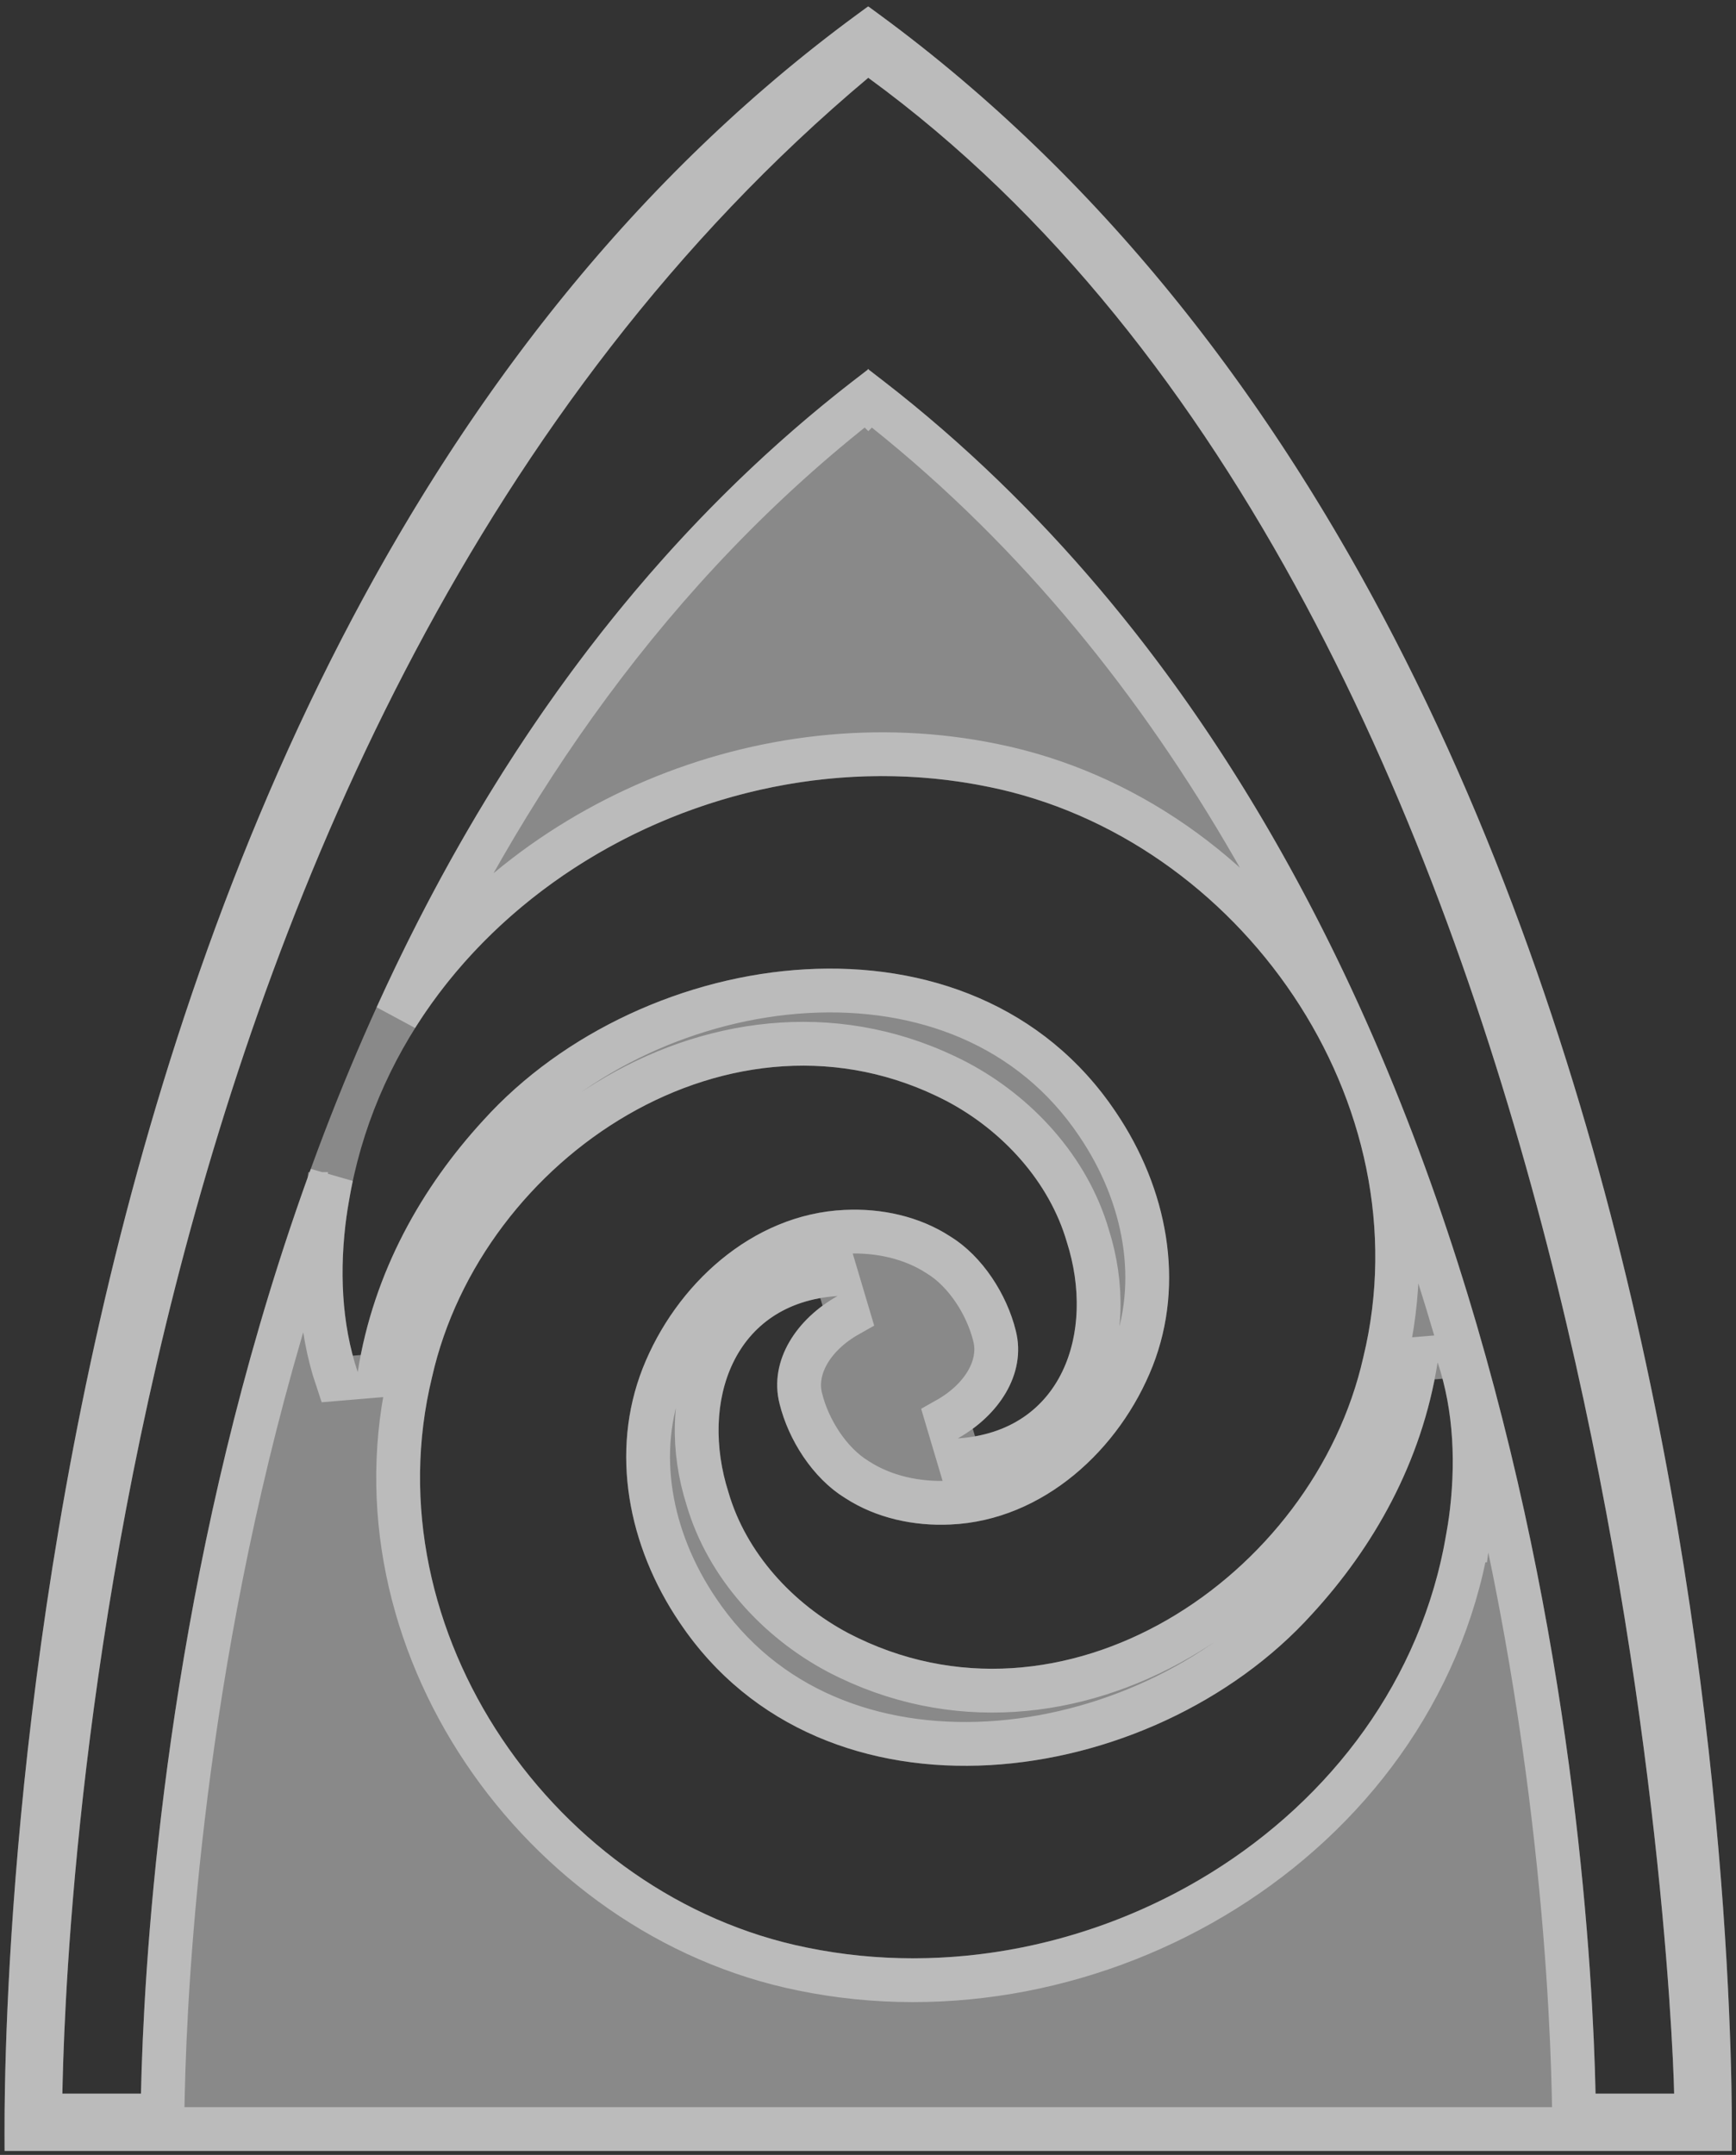
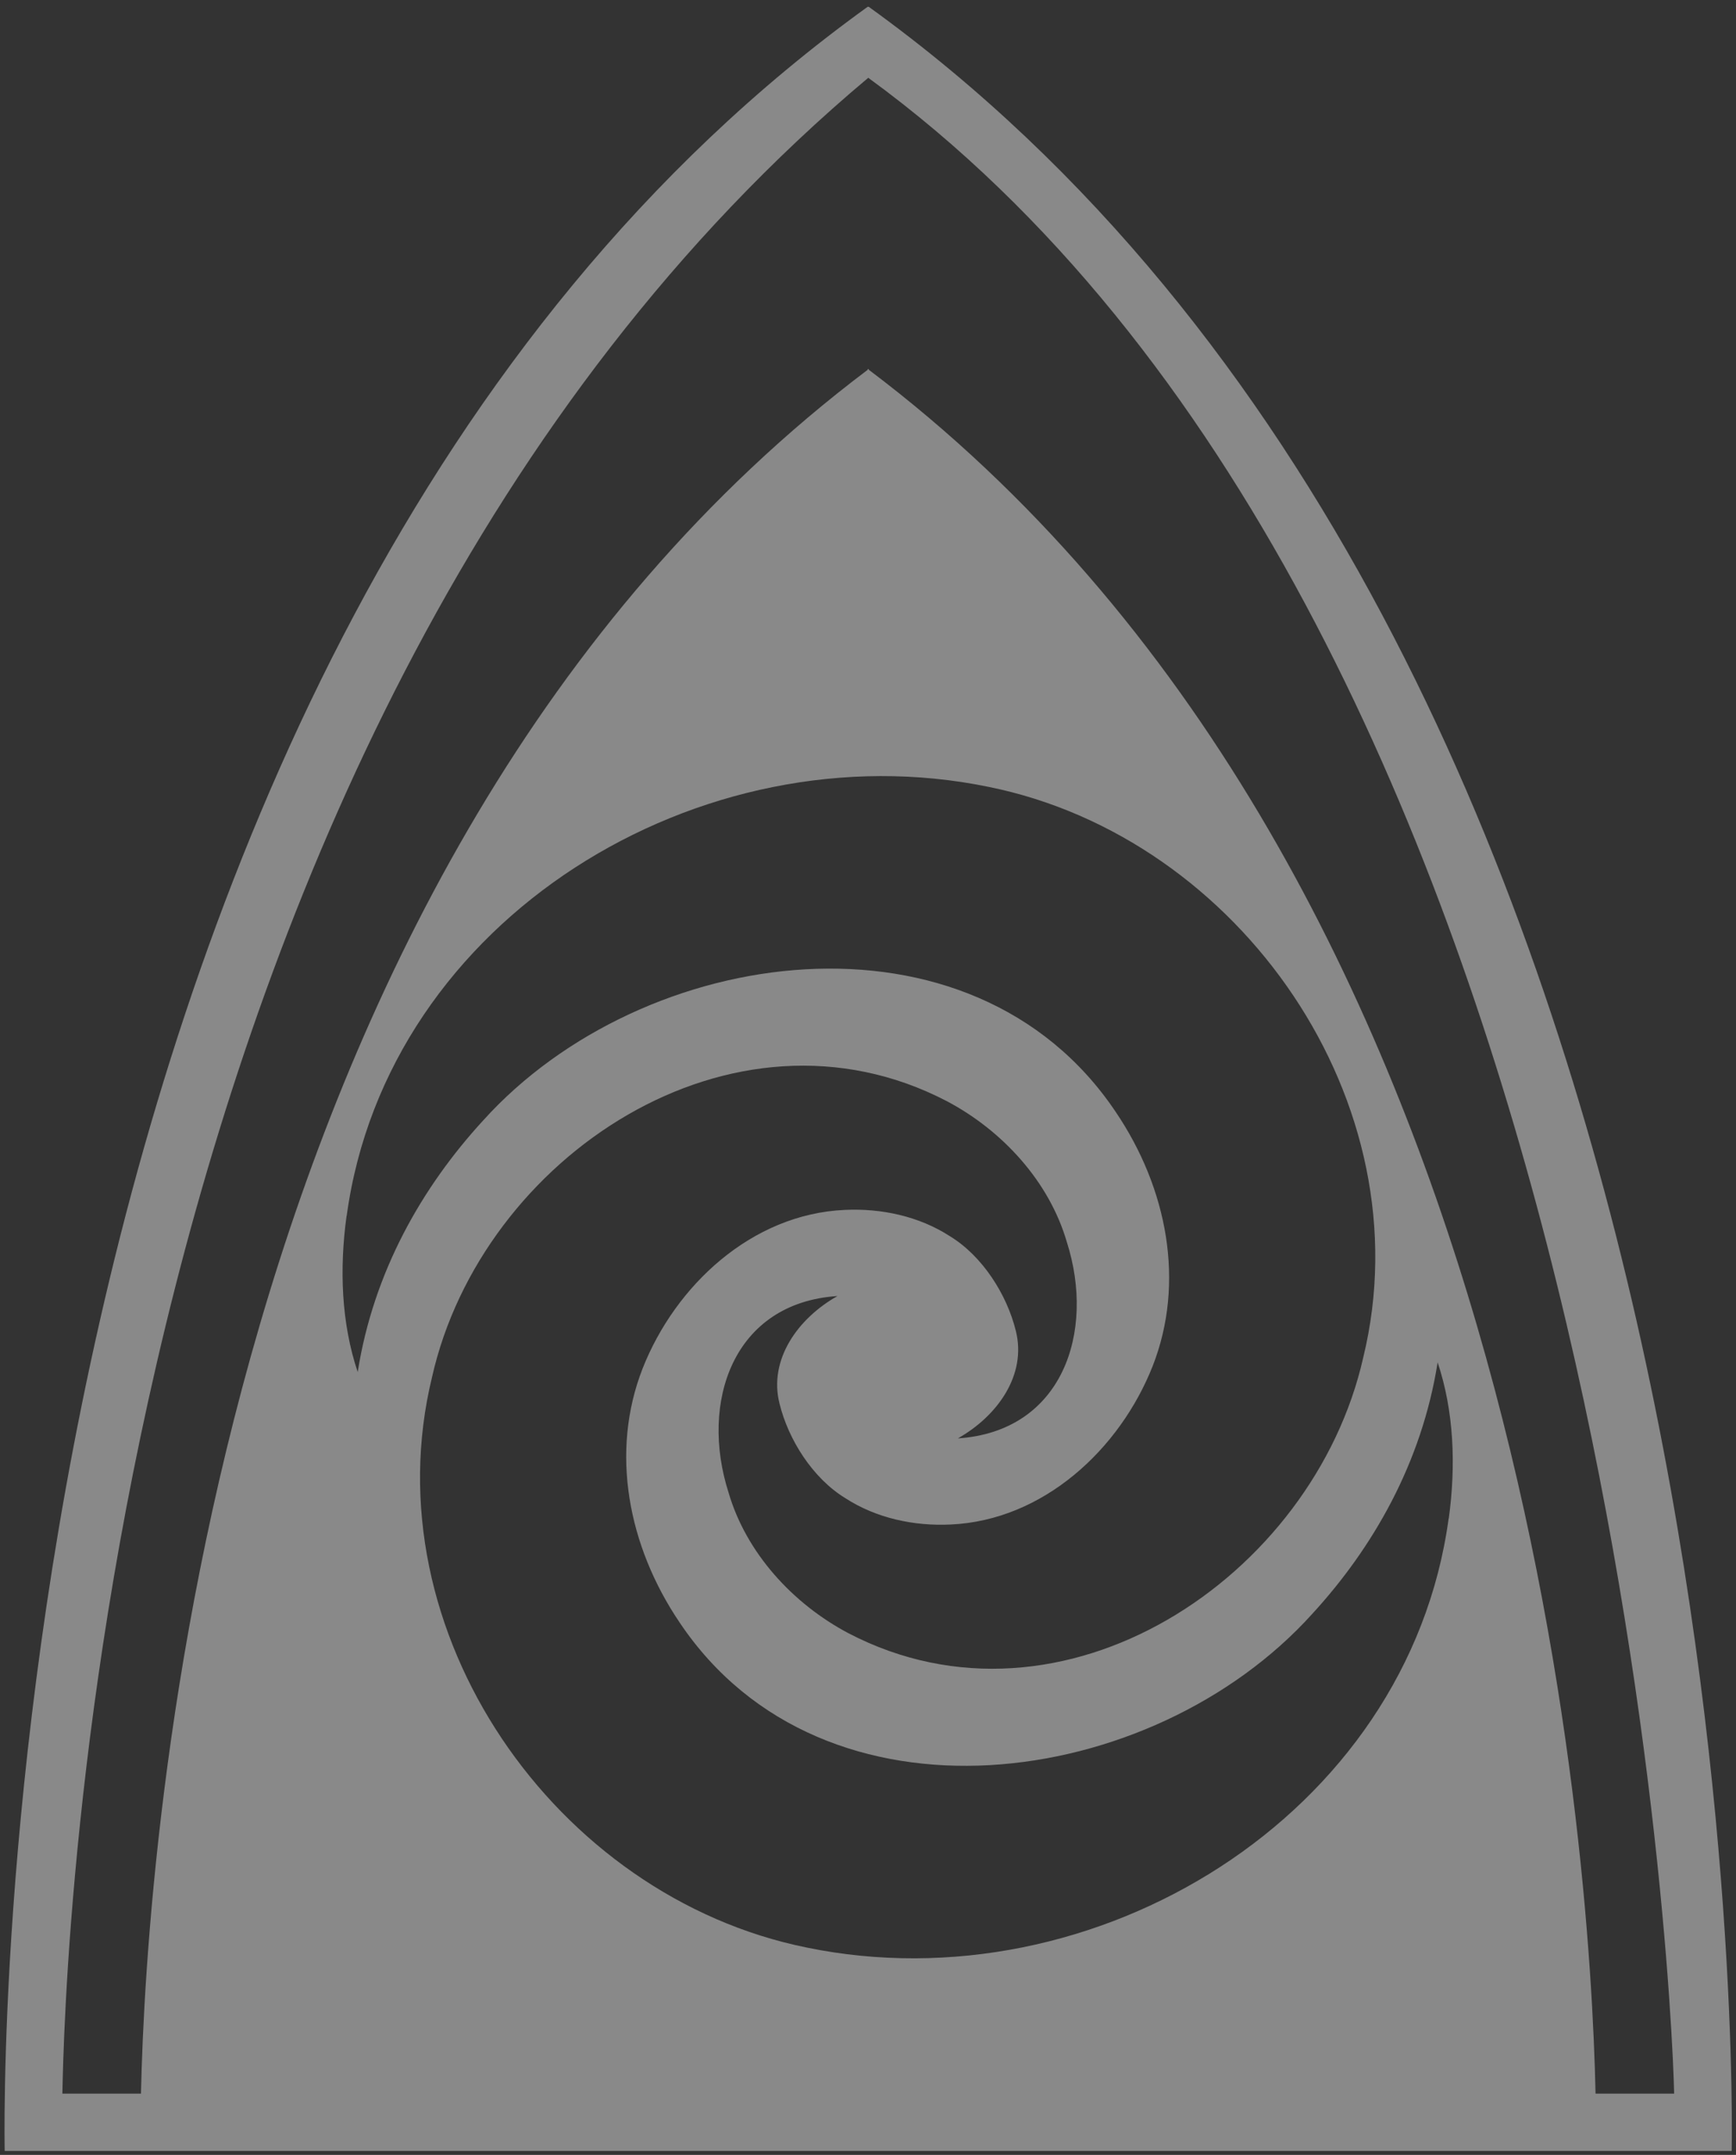
<svg xmlns="http://www.w3.org/2000/svg" width="162" height="201" viewBox="0 0 162 201" fill="none">
  <rect x="0" y="0" width="162" height="201" fill="#333333" stroke="none" />
  <g style="mix-blend-mode:overlay" opacity="0.42">
    <path d="M81.071 0.635H80.966C-2.762 60.972 0.438 200.635 0.438 200.635H161.599C161.599 200.635 164.798 60.972 81.071 0.635ZM32.352 113.416C36.136 85.635 65.446 67.874 92.258 73.397C115.73 78.138 132.989 102.894 127.22 126.6C122.584 147.164 99.136 162.741 79.168 152.337C73.983 149.592 69.627 144.851 67.981 139.2C65.295 130.803 68.389 121.532 78.151 120.889C74.438 122.98 71.706 126.833 72.745 130.932C73.574 134.295 75.839 137.88 78.876 139.737C81.772 141.617 85.31 142.364 88.708 142.201C97.373 141.815 104.508 135.171 107.567 127.417C110.615 119.64 108.945 110.858 104.122 103.723C90.705 83.708 60.005 87.982 45.093 104.506C39.417 110.683 34.863 118.589 33.38 127.978C31.85 123.423 31.663 118.355 32.341 113.416H32.352ZM135.184 141.64C131.401 169.421 102.09 187.182 75.279 181.659C51.807 176.918 34.548 152.162 40.316 128.456C44.953 107.892 68.401 92.314 88.369 102.719C93.554 105.463 97.91 110.204 99.556 115.856C102.242 124.252 99.148 133.524 89.385 134.167C93.099 132.076 95.831 128.223 94.792 124.124C93.963 120.761 91.697 117.176 88.661 115.319C85.765 113.439 82.227 112.692 78.829 112.855C70.164 113.241 63.029 119.885 59.97 127.639C56.922 135.416 58.592 144.198 63.415 151.332C76.832 171.348 107.532 167.074 122.444 150.55C128.119 144.373 132.674 136.467 134.157 127.078C135.686 131.633 135.873 136.701 135.196 141.64H135.184ZM148.894 195.286C148.391 172.282 142.459 80.742 81.071 34.488V34.406C81.071 34.406 81.036 34.429 81.024 34.441C81.013 34.429 80.989 34.418 80.978 34.406V34.488C19.589 80.742 13.657 172.282 13.155 195.286H5.821C6.043 184.707 8.601 67.979 81.024 7.256C149.898 57.469 156.005 184.707 156.227 195.286H148.894Z" fill="white" />
  </g>
  <g style="mix-blend-mode:overlay" opacity="0.42">
-     <path d="M159.529 194.555C159.562 196.237 159.571 197.593 159.571 198.591H2.465C2.465 197.593 2.475 196.237 2.507 194.555C2.583 190.65 2.783 184.995 3.285 178.016C4.287 164.055 6.492 144.818 11.297 123.715C20.833 81.826 40.529 32.943 81.018 3.125C121.507 32.943 141.204 81.826 150.74 123.715C155.544 144.818 157.749 164.055 158.752 178.016C159.253 184.995 159.454 190.65 159.529 194.555ZM78.212 154.143L78.223 154.149C88.936 159.731 100.537 158.299 109.966 152.851C119.36 147.422 126.755 137.932 129.21 127.066C135.262 102.15 117.175 76.347 92.666 71.395C71.305 66.996 48.312 76.812 37.005 94.799C46.716 73.41 60.708 52.768 80.85 37.157L81.025 37.331L81.199 37.157C110.545 59.902 126.835 93.326 135.853 124.179C145.003 155.485 146.602 183.925 146.851 195.331L146.894 197.33H148.894H156.227H158.314L158.27 195.244C158.157 189.852 156.564 155.231 146.349 115.623C136.154 76.092 117.257 31.142 82.228 5.605L80.936 4.663L79.711 5.69C43.029 36.446 24.135 81.287 14.367 119.57C4.59 157.887 3.89 189.894 3.778 195.244L3.734 197.33H5.821H13.155H15.154L15.198 195.331C15.447 183.925 17.045 155.485 26.195 124.179C27.59 119.407 29.159 114.573 30.923 109.726C30.807 110.271 30.7 110.819 30.603 111.372H30.558L30.316 113.138C29.609 118.297 29.787 123.697 31.443 128.628L35.399 128.296C36.807 119.381 41.137 111.832 46.597 105.888L46.604 105.882L46.61 105.875C53.684 98.037 64.571 93.056 75.283 92.453C85.958 91.851 96.209 95.589 102.425 104.861L102.429 104.868C106.957 111.567 108.418 119.645 105.665 126.67C102.813 133.894 96.262 139.819 88.617 140.159L88.61 140.159C85.556 140.306 82.46 139.628 79.988 138.023L79.965 138.008L79.942 137.993C77.452 136.471 75.456 133.391 74.729 130.443L74.726 130.43C74.01 127.606 75.842 124.535 79.154 122.67L78.017 118.85C72.406 119.219 68.536 122.134 66.556 126.251C64.629 130.257 64.567 135.219 66.026 139.797C67.858 146.055 72.632 151.19 78.212 154.143ZM89.325 100.913L89.314 100.907C78.601 95.325 67 96.757 57.571 102.205C48.176 107.633 40.782 117.124 38.327 127.99C32.275 152.905 50.361 178.707 74.869 183.661C102.107 189.271 131.998 171.767 136.934 143.684H136.978L137.221 141.918C137.928 136.759 137.75 131.358 136.094 126.428L132.138 126.759C130.73 135.675 126.4 143.224 120.939 149.168L120.933 149.174L120.927 149.181C113.853 157.019 102.966 161.999 92.254 162.603C81.579 163.205 71.328 159.466 65.112 150.195L65.108 150.188C60.579 143.489 59.119 135.411 61.872 128.386C64.724 121.162 71.275 115.237 78.92 114.897L78.927 114.896C81.981 114.749 85.076 115.428 87.549 117.033L87.572 117.048L87.595 117.063C90.085 118.585 92.081 121.664 92.808 124.613L92.811 124.626C93.527 127.45 91.695 130.521 88.383 132.386L89.519 136.206C95.13 135.837 99 132.922 100.98 128.805C102.907 124.798 102.969 119.837 101.511 115.259C99.679 109.001 94.904 103.866 89.325 100.913Z" stroke="white" stroke-width="4.087" />
-   </g>
+     </g>
</svg>